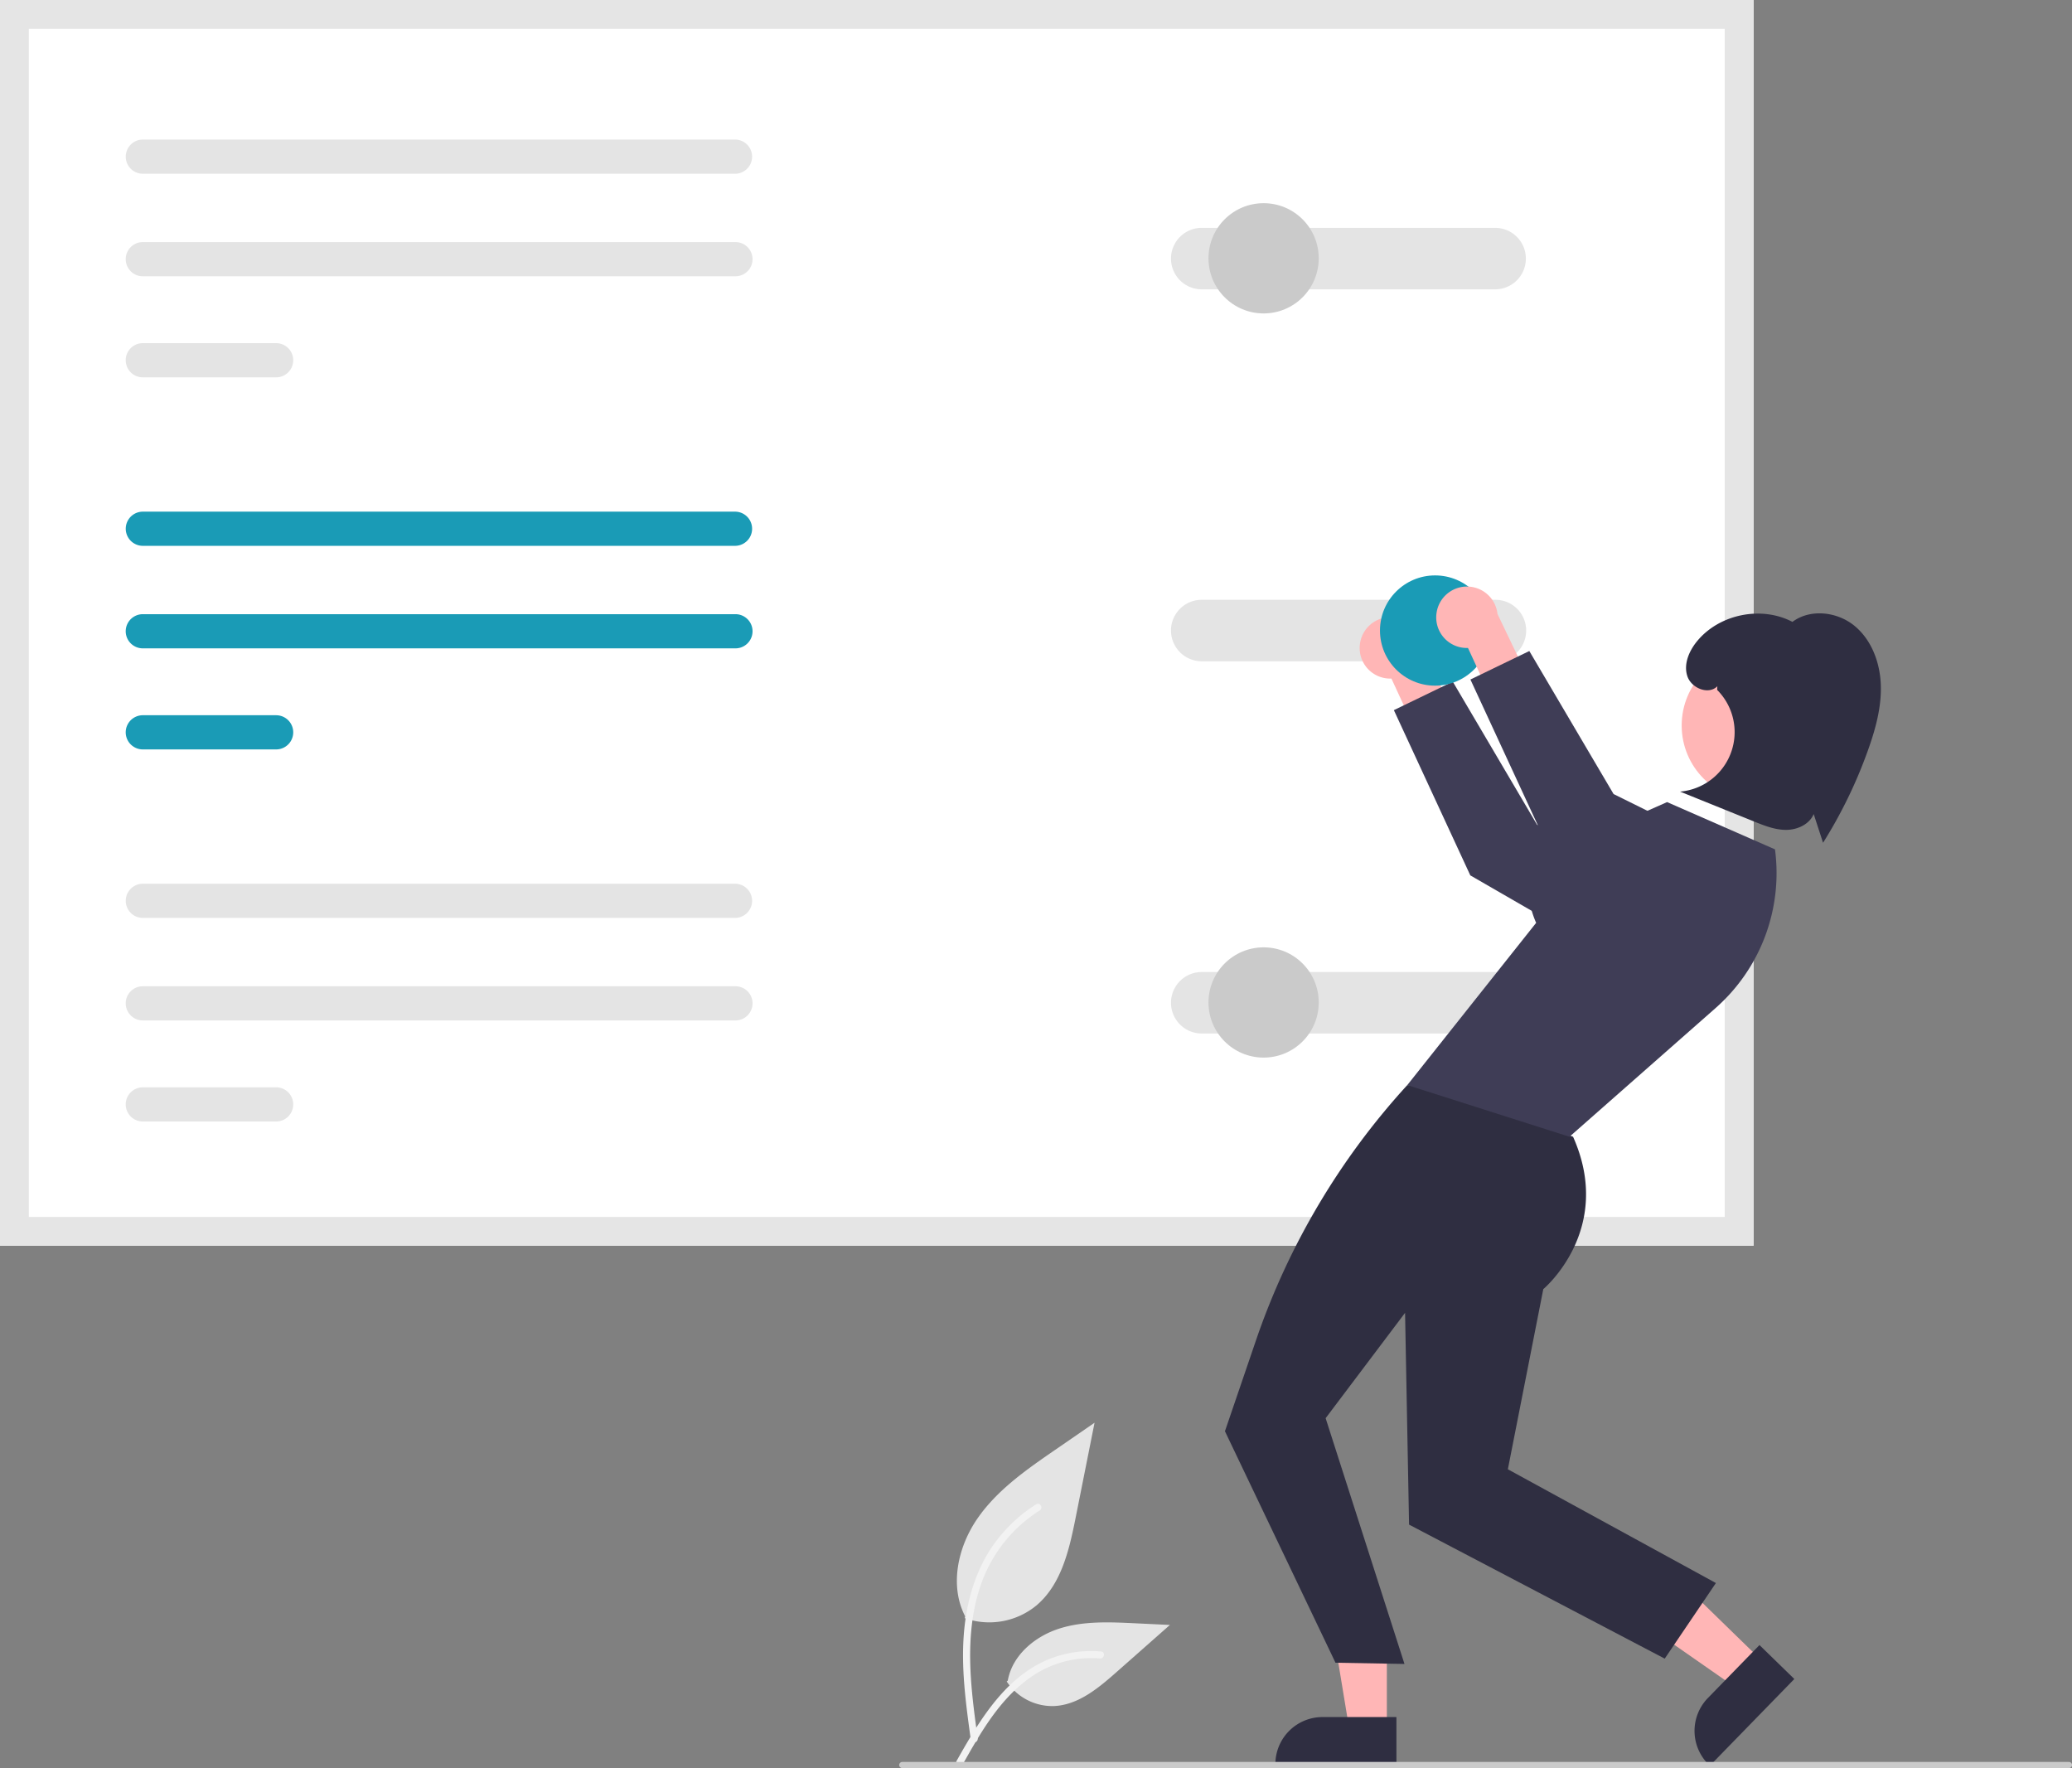
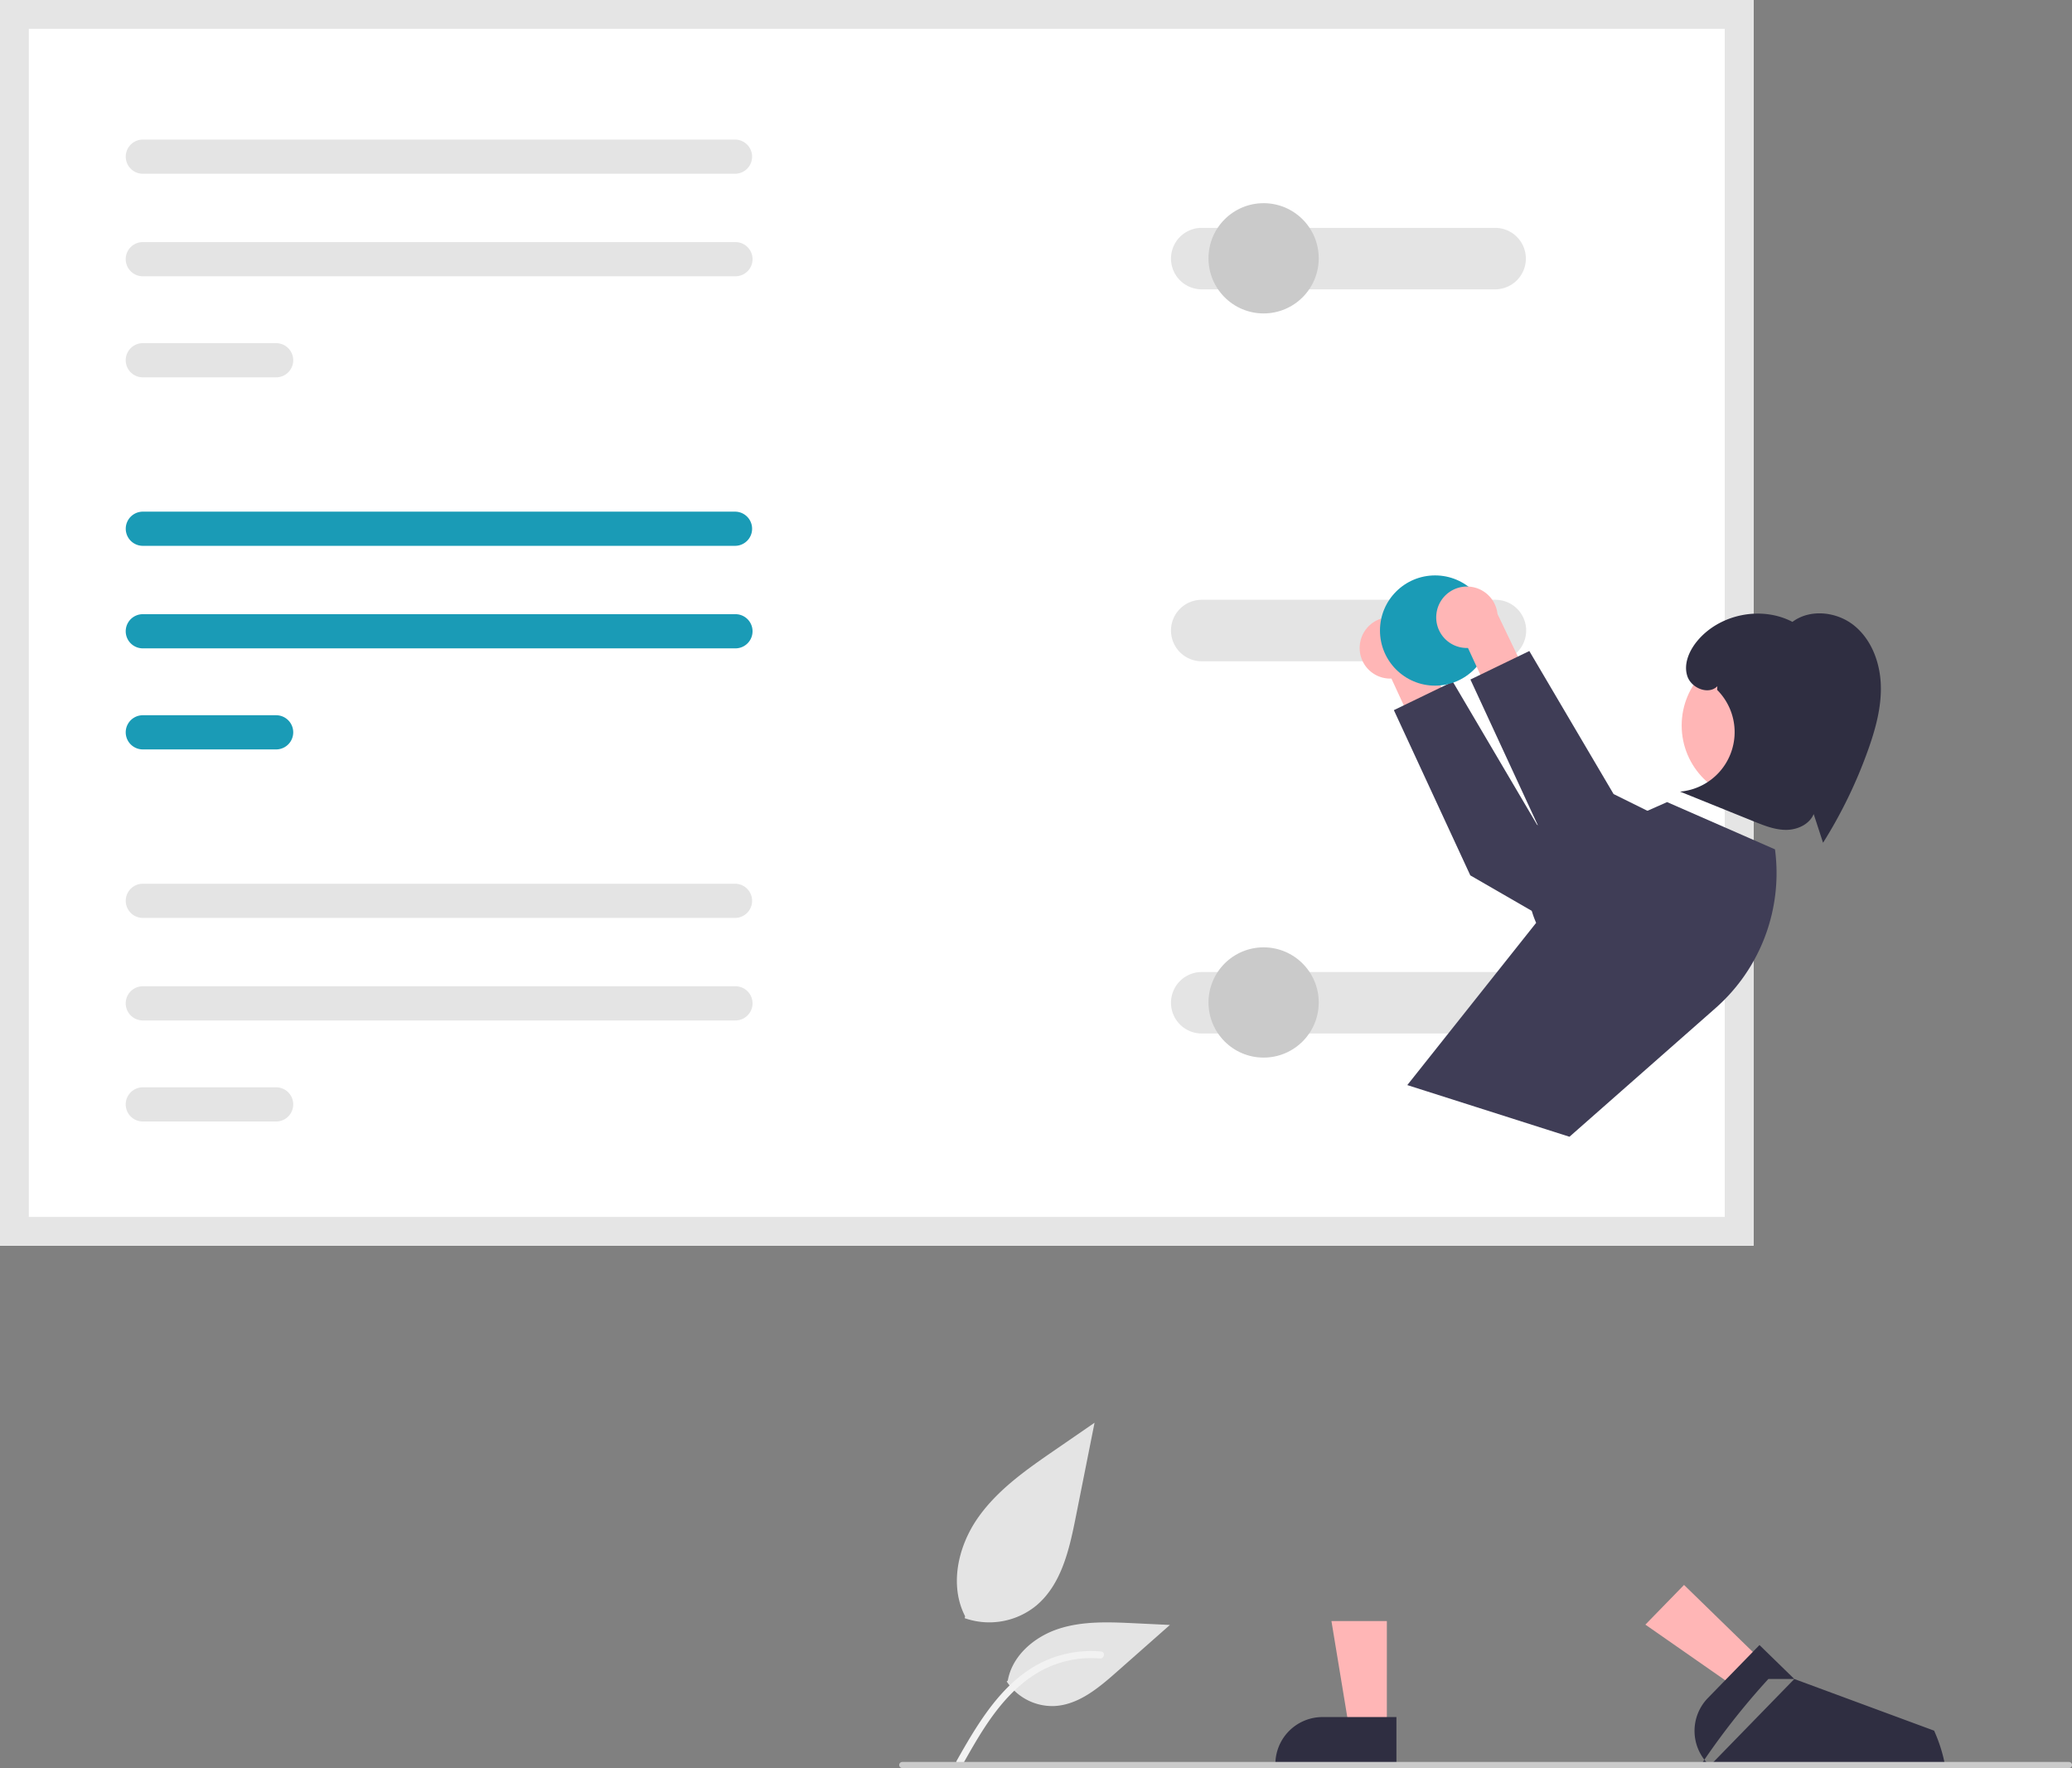
<svg xmlns="http://www.w3.org/2000/svg" data-name="Layer 1" viewBox="0 0 676.658 577.348">
  <rect x="0" y="0" width="676.658" height="577.348" fill="#808080" stroke="none" />
  <path fill="#e4e4e4" d="M315.043 528.398a24.215 24.215 0 0 0 23.383-4.12c8.19-6.874 10.758-18.195 12.847-28.681l6.18-31.017-12.938 8.909c-9.305 6.406-18.819 13.018-25.26 22.298s-9.253 21.947-4.078 31.988" data-name="Path 438" />
-   <path fill="#f2f2f2" d="M317.04 568.108c-1.628-11.864-3.303-23.88-2.158-35.872 1.015-10.649 4.264-21.048 10.878-29.579a49.206 49.206 0 0 1 12.625-11.44c1.262-.797 2.424 1.203 1.167 1.997a46.78 46.78 0 0 0-18.504 22.325c-4.029 10.246-4.676 21.416-3.982 32.3.42 6.583 1.311 13.122 2.206 19.653a1.198 1.198 0 0 1-.808 1.423 1.163 1.163 0 0 1-1.422-.808z" data-name="Path 439" />
  <path fill="#e4e4e4" d="M328.762 549.072a17.825 17.825 0 0 0 15.531 8.018c7.865-.373 14.418-5.86 20.317-11.07l17.452-15.409-11.55-.553c-8.306-.397-16.826-.77-24.738 1.794s-15.207 8.726-16.654 16.915" data-name="Path 442" />
  <path fill="#f2f2f2" d="M312.438 574.928c7.84-13.872 16.932-29.288 33.18-34.216a37.026 37.026 0 0 1 13.956-1.44c1.482.127 1.112 2.411-.367 2.284a34.398 34.398 0 0 0-22.272 5.892c-6.28 4.275-11.17 10.218-15.307 16.52-2.535 3.86-4.806 7.884-7.077 11.902-.725 1.285-2.847.357-2.113-.942z" data-name="Path 443" />
  <path fill="#fff" d="M572.662 406.79H0V0h572.662z" />
  <path fill="#1a9bb6" d="M46.648 167.076a5.58 5.58 0 0 0 0 11.16h193.39a5.58 5.58 0 0 0 0-11.16zm0 33.479a5.58 5.58 0 1 0-.023 11.16H240.18a5.58 5.58 0 1 0 0-11.16zm0 33a5.58 5.58 0 1 0-.023 11.16H90.18a5.58 5.58 0 1 0 0-11.16z" />
  <path fill="#e5e5e5" d="M572.662 406.79H0V0h572.662zM9.414 397.378h553.835V9.414H9.414z" />
  <path fill="#e4e4e4" d="M392.472 317.406a10.037 10.037 0 0 0-.042 20.074h95.838a10.037 10.037 0 1 0 0-20.074zm0-121.548a10.037 10.037 0 0 0-.042 20.074h95.838a10.037 10.037 0 1 0 0-20.073zM46.648 322.055a5.58 5.58 0 1 0-.023 11.16H240.18a5.58 5.58 0 1 0 0-11.16zm0 33a5.58 5.58 0 1 0-.023 11.16H90.18a5.58 5.58 0 1 0 0-11.16zm0-66.479a5.58 5.58 0 0 0 0 11.16h193.39a5.58 5.58 0 0 0 0-11.16zm0-243a5.58 5.58 0 0 0 0 11.16h193.39a5.58 5.58 0 0 0 0-11.16zm0 33.479a5.58 5.58 0 1 0-.023 11.16H240.18a5.58 5.58 0 1 0 0-11.16zm0 33a5.58 5.58 0 1 0-.023 11.16H90.18a5.58 5.58 0 1 0 0-11.16zm345.824-37.649a10.037 10.037 0 0 0-.042 20.074h95.838a10.037 10.037 0 1 0 0-20.074z" />
  <circle cx="412.662" cy="84.348" r="18" fill="#cacaca" />
  <path fill="#ffb6b6" d="M444.123 210.248a9.978 9.978 0 0 0 10.276 11.334l9.558 20.7 13.997-2.74-13.91-29.043a10.032 10.032 0 0 0-19.921-.251z" />
  <path fill="#3f3d56" d="m540.954 288.584-39-19.291-27.52-46.707-19.236 9.305 24.964 53.957 63.064 36.405-2.272-33.669z" />
  <path fill="#ffb6b6" d="m452.907 564.696-12.26-.001-5.833-35.348 18.095.001-.002 35.348z" />
  <path fill="#2f2e41" d="m456.034 576.58-39.531-.002v-.5a15.387 15.387 0 0 1 15.386-15.386h.001l24.144.001z" />
  <path fill="#ffb6b6" d="m575.282 542.21-8.554 8.782-29.392-20.484 12.625-12.962 25.321 24.664z" />
-   <path fill="#2f2e41" d="m585.977 548.262-27.582 28.318-.358-.35a15.387 15.387 0 0 1-.287-21.757l16.847-17.296zM468.064 354.326h-8.48a236.912 236.912 0 0 0-49.422 83.371l-10.13 29.659 36.102 75.59 22.528.402-25.748-80.252 25.94-34.4 1.308 69.152 83.492 43.763 16.71-24.685-67.94-37.15 11.57-58.82s23.28-19.412 9.724-49.76z" />
+   <path fill="#2f2e41" d="m585.977 548.262-27.582 28.318-.358-.35a15.387 15.387 0 0 1-.287-21.757l16.847-17.296zh-8.48a236.912 236.912 0 0 0-49.422 83.371l-10.13 29.659 36.102 75.59 22.528.402-25.748-80.252 25.94-34.4 1.308 69.152 83.492 43.763 16.71-24.685-67.94-37.15 11.57-58.82s23.28-19.412 9.724-49.76z" />
  <path fill="#3f3d56" d="m579.662 277.348-35.235-15.433-38.783 17.186s-10.982 6.247-3.982 22.247l-42.078 52.978s.078.022 52.96 16.87l47.711-42.016a58.743 58.743 0 0 0 19.407-51.832z" />
  <circle cx="573.749" cy="236.899" r="24.561" fill="#ffb6b6" />
  <path fill="#2f2e41" d="M605.557 204.305c-5.637-4.585-14.38-5.587-20.198-1.235-10.15-5.327-23.865-2.548-31.14 6.309-2.619 3.187-4.474 7.499-3.178 11.415 1.295 3.915 6.882 6.217 9.794 3.296l-.052 1.204a19.495 19.495 0 0 1-12.12 33.198l24.145 9.754c3.386 1.368 6.88 2.758 10.533 2.74s7.545-1.794 8.962-5.16l3.057 9.37a154.226 154.226 0 0 0 14.715-30.337c2.437-6.845 4.407-14.004 4.144-21.266-.263-7.262-3.025-14.702-8.662-19.288z" />
  <circle cx="412.662" cy="327.348" r="18" fill="#cacaca" />
  <circle cx="468.662" cy="205.895" r="18" fill="#1a9bb6" />
  <path fill="#ffb6b6" d="M469.123 200.248a9.978 9.978 0 0 0 10.276 11.334l9.558 20.7 13.997-2.74-13.91-29.043a10.032 10.032 0 0 0-19.921-.251z" />
  <path fill="#3f3d56" d="m565.954 278.584-39-19.291-27.52-46.707-19.236 9.305 24.964 53.957 63.064 36.405-2.272-33.669z" />
  <path fill="#cacaca" d="M675.658 577.348h-381a1 1 0 0 1 0-2h381a1 1 0 0 1 0 2z" />
</svg>